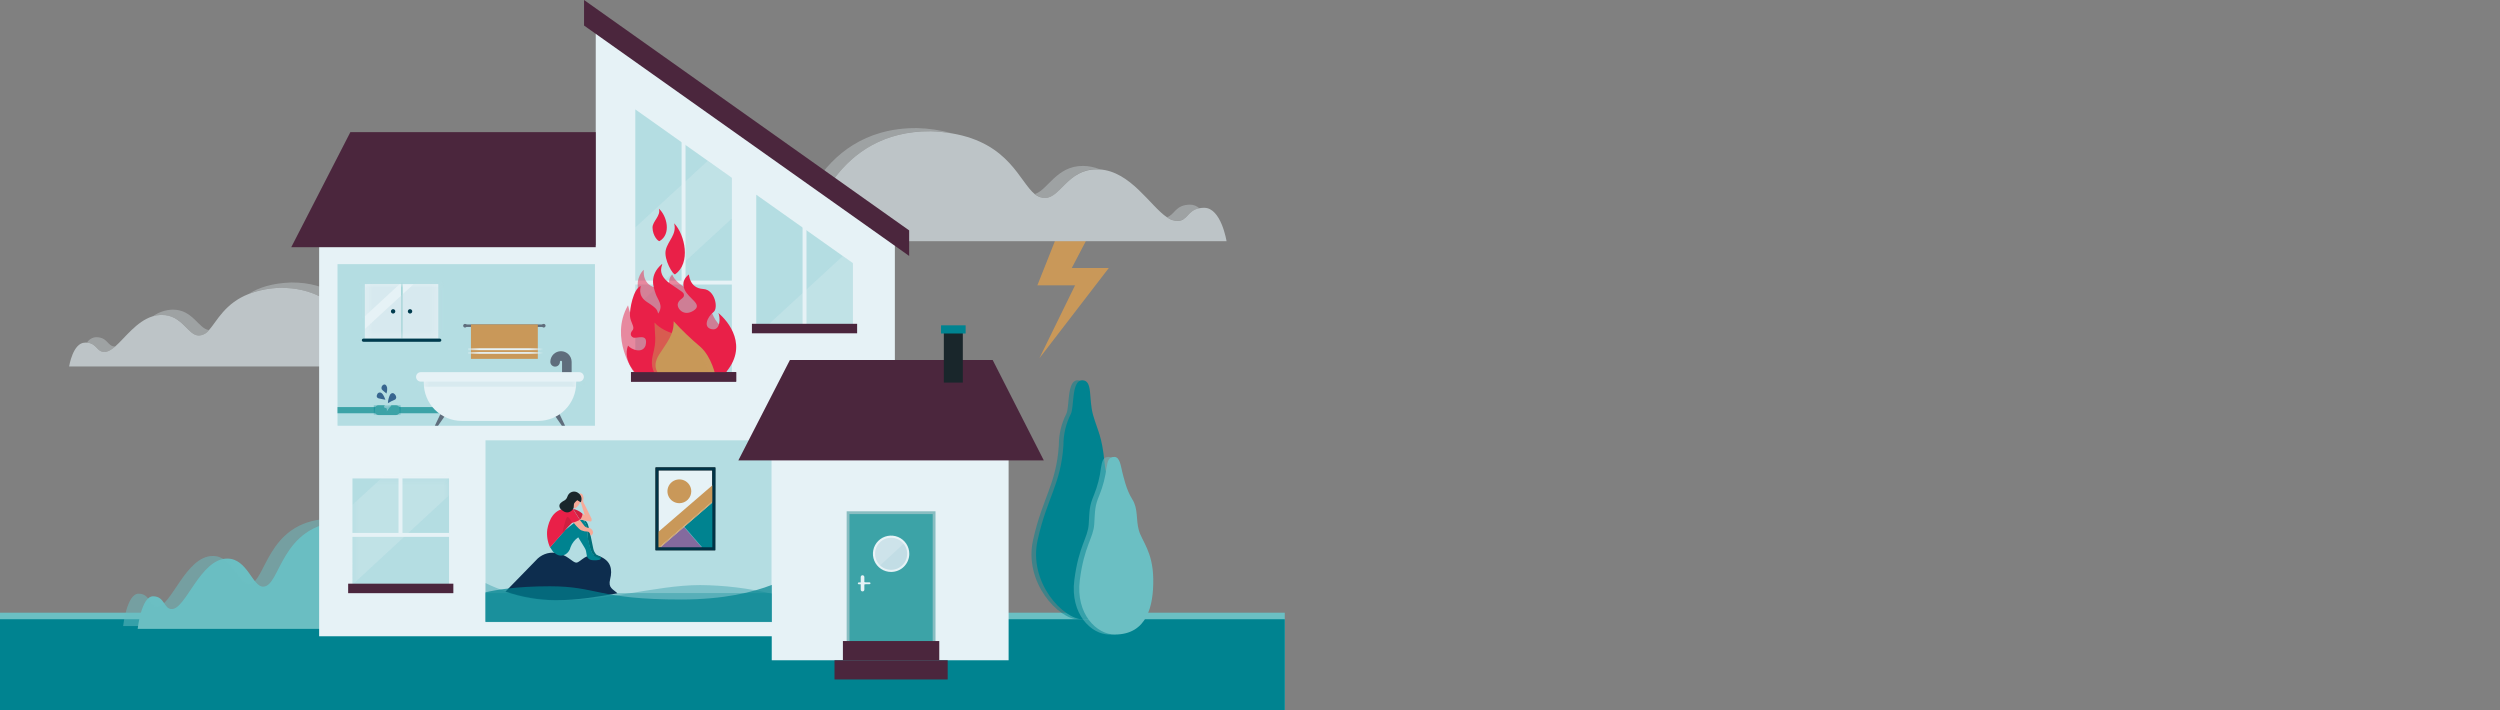
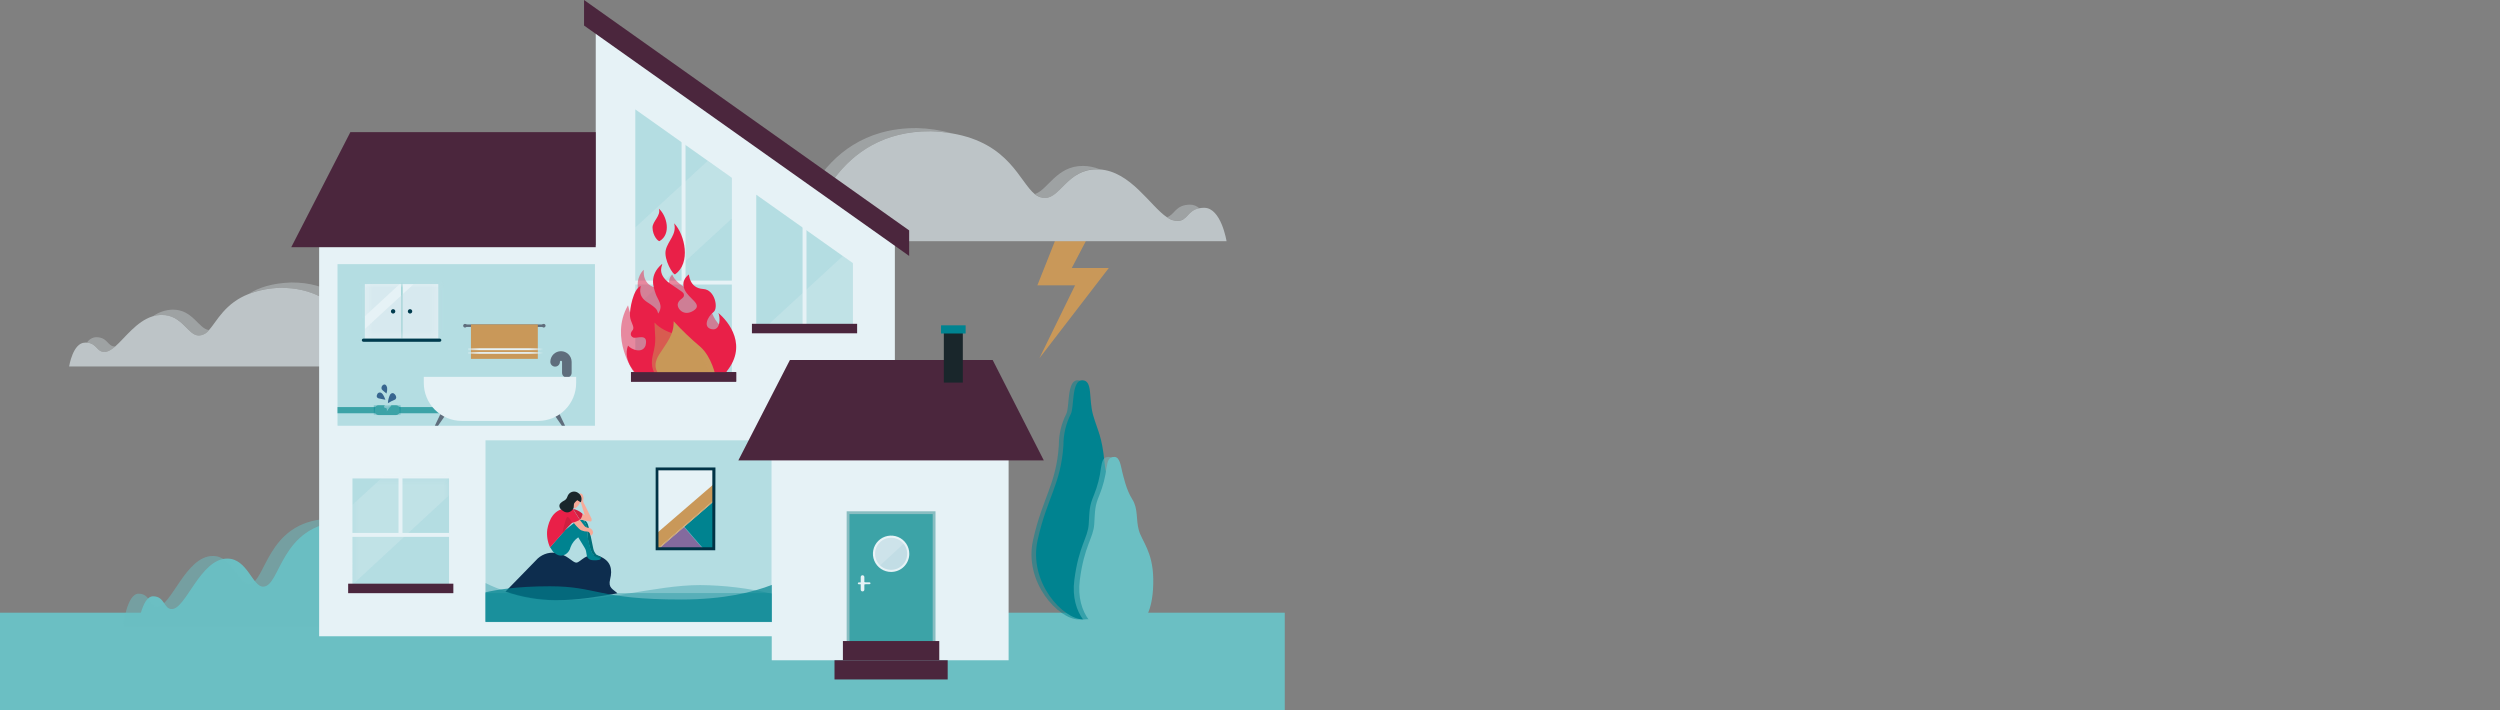
<svg xmlns="http://www.w3.org/2000/svg" width="352" height="100" viewBox="0 0 352 100" fill="none">
  <rect x="0" y="0" width="352" height="100" fill="#808080" stroke="none" />
  <path d="M146.338 50.455L156.118 37.737H150.906L152.885 33.955H148.53L146.061 40.177H151.367L146.338 50.455Z" fill="#C99859" />
  <g opacity="0.6">
    <path opacity="0.5" d="M168.86 29.321C168.516 29.003 168.066 28.823 167.597 28.814C165.477 28.814 165.409 30.252 164.311 30.587C164.725 30.903 165.229 31.082 165.75 31.101C167.205 31.101 167.183 29.638 168.86 29.321Z" fill="#E6F2F6" />
    <path opacity="0.5" d="M131.06 18.472C132.066 18.506 133.067 18.607 134.059 18.774C132.446 18.324 130.783 18.076 129.11 18.034C114.25 17.94 111.619 33.516 111.619 33.516H113.664C114.225 30.985 117.695 18.39 131.06 18.472Z" fill="#E6F2F6" />
    <path opacity="0.5" d="M154.414 23.818C154.544 23.818 154.676 23.818 154.803 23.818C154.058 23.518 153.262 23.363 152.459 23.361C148.759 23.361 147.549 26.726 145.721 27.316C146.112 27.665 146.614 27.864 147.139 27.876C149.299 27.876 150.35 23.818 154.414 23.818Z" fill="#E6F2F6" />
    <path d="M169.548 29.256C169.317 29.256 169.087 29.277 168.86 29.321C167.183 29.637 167.204 31.118 165.765 31.118C165.243 31.1 164.74 30.92 164.325 30.604C161.931 28.997 159.203 24.134 154.818 23.853C154.692 23.853 154.559 23.853 154.429 23.853C150.351 23.817 149.3 27.876 147.141 27.876C146.621 27.874 146.118 27.69 145.722 27.355C143.544 25.622 142.14 20.165 134.059 18.785C133.067 18.618 132.066 18.517 131.061 18.483C117.696 18.39 114.225 30.985 113.664 33.516C113.599 33.8 113.574 33.958 113.574 33.958H172.698C172.698 33.958 171.949 29.256 169.548 29.256Z" fill="#E6F2F6" />
  </g>
  <g opacity="0.6">
    <path opacity="0.5" d="M27.993 47.241C28.276 47.228 28.552 47.153 28.801 47.02C29.05 46.887 29.266 46.699 29.433 46.471C27.965 46.321 27.169 43.596 24.347 43.596C23.321 43.617 22.327 43.951 21.496 44.552C21.924 44.42 22.369 44.352 22.817 44.351C25.7 44.343 26.46 47.241 27.993 47.241Z" fill="#E6F2F6" />
    <path opacity="0.5" d="M14.693 49.545C15.189 49.545 15.693 49.258 16.226 48.79C15.07 48.79 15.236 47.475 13.523 47.475C13.264 47.489 13.014 47.567 12.792 47.7C12.571 47.834 12.385 48.019 12.252 48.24C13.685 48.366 13.595 49.545 14.693 49.545Z" fill="#E6F2F6" />
    <path opacity="0.5" d="M51.8 50.833H53.502C53.502 50.833 51.624 39.707 41.008 39.772C38.312 39.869 36.433 40.491 35.055 41.357C36.472 40.834 37.968 40.554 39.479 40.527C48.406 40.469 51.152 48.331 51.8 50.833Z" fill="#E6F2F6" />
    <path d="M51.801 50.834C51.153 48.317 48.407 40.47 39.48 40.528C37.968 40.561 36.472 40.847 35.056 41.376C31.654 42.695 30.556 45.222 29.415 46.491C29.248 46.713 29.034 46.896 28.788 47.026C28.543 47.156 28.271 47.23 27.993 47.242C26.445 47.242 25.686 44.345 22.785 44.345C22.337 44.347 21.892 44.415 21.463 44.547C19.203 45.265 17.605 47.573 16.212 48.792C15.679 49.259 15.175 49.561 14.678 49.547C13.598 49.547 13.67 48.368 12.234 48.242C12.151 48.242 12.065 48.242 11.975 48.242C10.258 48.242 9.732 51.599 9.732 51.599H51.956C51.956 51.599 51.923 51.304 51.801 50.834Z" fill="#E6F2F6" />
  </g>
  <path d="M180.894 86.268H0V99.999H180.894V86.268Z" fill="#6BBFC3" />
-   <path d="M180.894 87.189H0V100.001H180.894V87.189Z" fill="#008390" />
  <path d="M19.385 88.54H60.226C60.226 88.54 58.426 73.334 48.142 73.424C39.406 73.873 39.535 82.601 37.048 82.601C35.551 82.601 34.816 78.647 32.009 78.647C28.182 78.647 26.145 85.837 24.165 85.754C23.053 85.754 23.211 83.957 21.552 83.957C19.892 83.957 19.385 88.54 19.385 88.54Z" fill="#6BBFC3" />
  <path opacity="0.5" d="M17.34 88.151H58.181C58.181 88.151 56.363 72.945 46.097 73.053C37.361 73.506 37.487 82.234 35.003 82.234C33.502 82.234 32.771 78.28 29.964 78.28C26.137 78.28 24.1 85.469 22.124 85.387C21.004 85.387 21.166 83.59 19.507 83.59C17.847 83.59 17.34 88.151 17.34 88.151Z" fill="#6BBFC3" />
  <path d="M83.881 2.426V18.264V34.469V34.53H44.934V89.582H125.997V88.015V34.53V32.377L83.881 2.426Z" fill="#E6F2F6" />
  <path d="M128.009 36.036L82.232 3.595V0L128.009 32.442V36.036Z" fill="#4B263D" />
  <path opacity="0.4" d="M106.48 27.412V46.442H120.08V37.049L106.48 27.412Z" fill="#6BBFC3" />
  <path opacity="0.25" d="M119.601 46.443L120.08 46.001V37.05L118.672 36.051L107.373 46.443H119.601Z" fill="#E6F2F6" />
  <path d="M113.556 31.09H113.002V45.9H113.556V31.09Z" fill="#E6F2F6" />
  <path d="M120.683 45.592H105.871V46.929H120.683V45.592Z" fill="#4B263D" />
  <path opacity="0.4" d="M89.449 15.402V53.082H103.045V25.04L89.449 15.402Z" fill="#6BBFC3" />
  <path opacity="0.25" d="M89.449 32.028V43.276L103.045 30.766V25.04L99.658 22.639L89.449 32.028Z" fill="#E6F2F6" />
  <path d="M96.523 19.049H95.969V39.88H96.523V19.049Z" fill="#E6F2F6" />
  <path d="M103.476 39.51H88.894V40.063H103.476V39.51Z" fill="#E6F2F6" />
  <path d="M103.654 52.397H88.842V53.734H103.654V52.397Z" fill="#4B263D" />
  <path d="M152.5 87.214C149.731 87.214 144.768 82.034 146.1 76.031C147.432 70.028 149.361 68.231 149.731 62.699C149.726 61.163 150.084 59.648 150.776 58.277C151.269 57.292 150.841 53.543 152.377 53.543C153.914 53.543 153.238 56.124 153.914 58.46C154.591 60.797 155.145 61.336 155.516 65.096C155.887 68.856 156.992 67.062 157.175 71.24C157.359 75.417 161.852 87.214 152.5 87.214Z" fill="#008390" />
  <g opacity="0.5">
    <path d="M151.856 87.214C149.085 87.214 144.121 82.034 145.456 76.031C146.791 70.028 148.718 68.231 149.085 62.699C149.078 61.163 149.438 59.647 150.132 58.277C150.625 57.292 150.193 53.543 151.73 53.543C153.268 53.543 152.594 56.124 153.271 58.46C153.948 60.797 154.498 61.336 154.869 65.096C155.24 68.856 156.349 67.062 156.532 71.24C156.716 75.417 161.208 87.214 151.856 87.214Z" fill="#008390" />
  </g>
  <g style="mix-blend-mode:multiply" opacity="0.5">
    <path d="M156.187 89.342C153.667 89.342 150.651 86.466 151.266 81.661C151.882 76.855 153.17 75.762 153.293 73.795C153.416 71.829 153.358 71.279 154.034 69.68C154.528 68.458 154.858 67.177 155.017 65.869C155.201 64.827 155.327 64.334 156.126 64.334C156.925 64.334 157.047 65.747 157.234 66.423C157.421 67.099 157.785 68.939 158.649 70.294C159.513 71.65 159.139 73.12 159.571 74.658C160.003 76.197 161.54 77.667 161.601 81.488C161.662 85.309 160.741 89.342 156.187 89.342Z" fill="#6BBFC3" />
  </g>
  <path d="M156.964 89.342C154.444 89.342 151.424 86.466 152.04 81.661C152.655 76.855 153.948 75.762 154.07 73.795C154.192 71.829 154.131 71.279 154.808 69.68C155.301 68.457 155.632 67.176 155.794 65.869C155.978 64.827 156.1 64.334 156.903 64.334C157.706 64.334 157.825 65.747 158.008 66.423C158.191 67.099 158.562 68.939 159.422 70.294C160.283 71.65 159.916 73.12 160.348 74.658C160.779 76.197 162.316 77.667 162.378 81.488C162.439 85.309 161.514 89.342 156.964 89.342Z" fill="#6BBFC3" />
  <path opacity="0.4" d="M83.769 37.19H47.522V59.944H83.769V37.19Z" fill="#6BBFC3" />
  <path opacity="0.4" d="M108.66 61.998H68.359V87.499H108.66V61.998Z" fill="#6BBFC3" />
  <path opacity="0.3" d="M108.66 83.5H68.359V87.493H108.66V83.5Z" fill="#008390" />
  <path d="M49.332 18.605L41.006 34.81H83.877V18.605H49.332Z" fill="#4B263D" />
  <path opacity="0.4" d="M63.226 67.367H49.627V83.033H63.226V67.367Z" fill="#6BBFC3" />
  <mask id="mask0_1357_5552" style="mask-type:luminance" maskUnits="userSpaceOnUse" x="49" y="67" width="15" height="17">
    <path d="M63.226 67.367H49.627V83.033H63.226V67.367Z" fill="white" />
  </mask>
  <g mask="url(#mask0_1357_5552)">
    <path opacity="0.25" d="M49.387 71.296L49.628 82.32L63.321 69.653V62.007L59.52 61.978L49.387 71.296Z" fill="#E6F2F6" />
  </g>
  <path d="M63.832 82.182H49.02V83.519H63.832V82.182Z" fill="#4B263D" />
  <path d="M142.012 64.639H108.662V92.965H142.012V64.639Z" fill="#E6F2F6" />
  <path d="M139.771 50.691H111.219L103.959 64.822H146.967L139.771 50.691Z" fill="#4B263D" />
  <path d="M131.521 72.184H119.408V90.577H131.521V72.184Z" fill="#3CA3A7" />
  <path d="M131.324 72.382V90.384H119.604V72.382H131.324ZM131.72 71.99H119.211V90.776H131.72V71.99Z" fill="#88BDC1" />
  <path d="M133.434 92.965H117.498V95.668H133.434V92.965Z" fill="#4B263D" />
  <path d="M132.248 90.258H118.682V92.961H132.248V90.258Z" fill="#4B263D" />
  <path d="M121.702 83.018C121.702 83.052 121.695 83.085 121.682 83.117C121.669 83.148 121.65 83.176 121.626 83.2C121.602 83.223 121.573 83.242 121.542 83.254C121.51 83.267 121.477 83.273 121.443 83.273C121.375 83.273 121.31 83.246 121.262 83.199C121.214 83.151 121.188 83.086 121.188 83.018V81.253C121.187 81.219 121.193 81.186 121.205 81.154C121.218 81.123 121.237 81.094 121.261 81.07C121.285 81.046 121.313 81.027 121.344 81.014C121.375 81.001 121.409 80.994 121.443 80.994C121.511 80.994 121.577 81.022 121.626 81.07C121.675 81.119 121.702 81.184 121.702 81.253V83.018Z" fill="#E6F2F6" />
  <path d="M121.832 82.265H120.907C120.873 82.265 120.84 82.251 120.815 82.227C120.791 82.203 120.777 82.169 120.777 82.135C120.778 82.101 120.792 82.069 120.816 82.045C120.84 82.021 120.873 82.007 120.907 82.006H121.821" fill="#E6F2F6" />
  <path d="M121.512 81.994H122.437C122.471 81.994 122.504 82.007 122.528 82.032C122.553 82.056 122.566 82.089 122.566 82.123C122.566 82.158 122.553 82.191 122.528 82.215C122.504 82.239 122.471 82.253 122.437 82.253H121.522" fill="#E6F2F6" />
  <path d="M135.565 46.68H132.891V53.869H135.565V46.68Z" fill="#19262B" />
  <path d="M135.961 45.807H132.498V46.957H135.961V45.807Z" fill="#008390" />
  <path d="M127.883 77.973C127.883 77.496 127.742 77.029 127.476 76.632C127.211 76.236 126.833 75.927 126.392 75.744C125.951 75.561 125.465 75.514 124.997 75.607C124.529 75.7 124.098 75.93 123.76 76.267C123.422 76.605 123.192 77.034 123.099 77.502C123.006 77.97 123.054 78.455 123.237 78.896C123.419 79.336 123.729 79.713 124.126 79.978C124.524 80.243 124.99 80.384 125.468 80.384C126.109 80.384 126.723 80.13 127.176 79.678C127.629 79.226 127.883 78.612 127.883 77.973Z" fill="#C2DDE5" />
  <path d="M125.467 80.531C124.961 80.531 124.465 80.381 124.044 80.1C123.622 79.818 123.294 79.419 123.099 78.951C122.905 78.483 122.855 77.969 122.954 77.472C123.052 76.976 123.296 76.52 123.655 76.162C124.014 75.803 124.47 75.56 124.967 75.461C125.464 75.363 125.98 75.413 126.448 75.607C126.916 75.801 127.317 76.129 127.598 76.549C127.88 76.971 128.03 77.466 128.03 77.972C128.03 78.65 127.759 79.3 127.278 79.78C126.798 80.26 126.147 80.53 125.467 80.531ZM125.467 75.71C125.019 75.71 124.582 75.843 124.21 76.091C123.837 76.34 123.547 76.693 123.376 77.106C123.204 77.519 123.16 77.974 123.247 78.412C123.334 78.851 123.55 79.254 123.867 79.57C124.183 79.886 124.587 80.102 125.025 80.189C125.465 80.276 125.92 80.231 126.334 80.061C126.747 79.889 127.101 79.6 127.35 79.228C127.599 78.856 127.731 78.419 127.731 77.972C127.731 77.674 127.673 77.381 127.559 77.106C127.445 76.832 127.278 76.583 127.068 76.373C126.858 76.163 126.609 75.996 126.334 75.882C126.059 75.769 125.765 75.71 125.467 75.71Z" fill="#E6F2F6" />
  <g opacity="0.3">
    <path opacity="0.6" d="M125.467 75.564C124.986 75.564 124.516 75.709 124.117 75.978C123.718 76.247 123.409 76.63 123.23 77.076C123.051 77.522 123.009 78.011 123.111 78.481C123.213 78.951 123.453 79.38 123.801 79.713L127.343 76.456C127.116 76.177 126.831 75.953 126.506 75.799C126.182 75.644 125.826 75.564 125.467 75.564Z" fill="white" />
  </g>
  <path opacity="0.5" d="M89.317 52.518C89.317 52.518 85.749 47.65 88.424 42.988C88.939 44.908 89.626 48.06 92.2 46.349C94.774 44.638 90.4 43.261 89.9 41.105C89.4 38.948 90.656 37.984 90.656 37.984C90.656 37.984 90.278 40.245 92.683 40.587C95.087 40.928 94.432 41.241 94.432 41.241C94.432 41.241 93.781 39.526 94.605 38.703C94.774 38.462 94.432 39.49 97.347 41C100.263 42.51 99.993 43.398 99.993 43.398C99.993 43.398 100.713 45.695 101.71 45.914C102.707 46.133 103.013 52.528 101.948 52.701C100.883 52.873 89.317 52.518 89.317 52.518Z" fill="#E92048" />
  <path d="M89.679 52.74C89.679 52.74 87.599 50.803 88.431 48.657C88.881 49.242 90.475 49.832 90.892 48.657C91.343 46.784 89.604 47.761 89.136 47.513C88.668 47.265 88.776 46.831 89.057 46.507C89.457 46.047 88.751 45.4 88.697 44.465C88.643 43.531 89.161 40.691 90.201 40.274C90.317 40.274 89.611 41.582 91.138 42.553C92.664 43.523 92.502 43.703 92.674 44.152C93.474 42.977 92.606 42.251 92.314 41.349C92.023 40.446 91.343 38.786 93.182 37.193C93.542 37.057 92.152 38.401 94.395 39.965C96.166 41.198 96.278 41.147 96.303 41.557C96.328 42.042 95.583 42.111 95.436 42.769C95.288 43.426 96.263 44.63 97.653 43.739C99.042 42.848 96.961 42.093 96.386 40.759C95.81 39.425 96.904 38.753 96.976 38.649C97.048 38.545 96.976 40.569 99.02 40.691C100.684 40.791 101.159 43.387 100.478 43.926C99.553 44.645 98.974 46.104 100.201 46.349C101.529 46.618 101.414 44.551 101.137 44.066C102.487 45.173 105.575 48.775 101.969 52.693C96.889 53.085 89.679 52.74 89.679 52.74Z" fill="#E92048" />
  <path d="M95.058 38.618C94.795 38.797 93.424 36.526 93.741 35.196C94.057 33.865 95.335 33.014 94.917 31.436C96.458 33.046 97.3 37.061 95.058 38.618Z" fill="#E92048" />
  <path d="M92.817 52.697C92.817 52.697 91.647 51.733 92.817 49.907C93.986 48.081 94.887 47.118 94.85 45.234C96.024 46.512 97.28 47.713 98.608 48.829C100.228 50.267 100.747 52.923 100.747 52.923L92.817 52.697Z" fill="#C99859" />
  <path opacity="0.5" d="M92.312 52.705C92.312 52.705 91.426 51.875 91.952 49.851C92.477 47.827 92.182 47.231 92.15 45.408C93.745 47.13 95.936 46.965 97.499 48.359C99.061 49.754 99.958 52.903 99.958 52.903L92.312 52.705Z" fill="#C99859" />
  <path d="M103.654 52.397H88.842V53.734H103.654V52.397Z" fill="#4B263D" />
  <path d="M92.879 33.937C92.689 34.048 91.893 33.218 91.875 32.046C91.857 31.173 93.085 30.382 92.775 29.379C93.912 30.403 94.532 32.959 92.879 33.937Z" fill="#E92048" />
  <path d="M86.927 83.539C86.325 82.925 85.591 82.82 85.908 81.552C86.246 80.2 86.063 78.938 84.339 78.295C82.614 77.651 81.754 79.182 81.171 79.215C80.588 79.247 79.911 78.047 78.187 77.831C77.677 77.776 77.161 77.844 76.683 78.033C76.207 78.22 75.782 78.522 75.448 78.909L71.164 83.302C73.448 84.099 75.85 84.507 78.27 84.51C81.243 84.51 84.148 84.028 86.927 83.539Z" fill="#0D2D4E" />
  <path opacity="0.3" d="M98.585 82.379C95.414 82.379 92.084 82.98 88.622 83.54C85.587 84.029 82.42 84.511 79.173 84.511C76.543 84.515 73.929 84.114 71.423 83.321C70.371 82.992 69.347 82.581 68.359 82.092V87.599H108.675V83.601C105.369 82.816 101.984 82.406 98.585 82.379Z" fill="#008390" />
  <path d="M84.583 78.691C84.6 78.682 84.615 78.668 84.626 78.652C84.638 78.636 84.645 78.617 84.648 78.597C84.643 78.544 84.625 78.492 84.596 78.447C84.567 78.401 84.526 78.365 84.478 78.339C84.361 78.281 84.241 78.229 84.119 78.184C84.067 78.164 84.019 78.135 83.978 78.098C83.754 77.864 83.6 77.571 83.535 77.253C83.435 76.858 83.316 76.089 83.039 74.845C82.837 73.939 82.722 73.533 82.416 73.335C82.319 73.293 82.219 73.26 82.117 73.234C82.693 73.763 82.693 75.032 82.718 75.582C82.826 76.381 83.035 77.165 83.341 77.911C83.638 78.232 83.956 78.533 84.295 78.81C84.371 78.777 84.45 78.756 84.521 78.716L84.583 78.691Z" fill="#016F79" />
  <path d="M83.396 77.885C83.348 77.813 83.309 77.736 83.277 77.655C83.188 77.41 83.111 77.16 83.047 76.907C82.964 76.627 82.903 76.339 82.838 76.055C82.726 75.534 82.73 75.013 82.654 74.488C82.626 74.023 82.442 73.581 82.132 73.233C82.235 73.258 82.335 73.292 82.431 73.334C82.297 73.258 82.149 73.208 81.996 73.186C81.326 73.072 80.495 73.905 79.548 74.661L77.449 77.058C77.575 77.256 77.716 77.457 77.849 77.648C77.95 77.769 78.073 77.87 78.209 77.95C78.436 78.127 78.713 78.227 79.001 78.233C79.217 78.225 79.427 78.166 79.616 78.061C79.799 77.946 79.956 77.796 80.08 77.619C80.204 77.443 80.291 77.243 80.336 77.033C80.549 76.475 80.925 75.994 81.416 75.653L82.295 77.09C82.546 77.508 82.503 77.576 82.618 78.198C82.734 78.819 83.274 78.917 83.907 78.888C84.335 78.862 84.53 78.758 84.522 78.733C84.501 78.568 83.972 78.475 83.77 78.316C83.623 78.194 83.496 78.048 83.396 77.885Z" fill="#008390" />
  <path d="M80.725 73.533C80.725 73.533 81.445 74.525 81.88 74.683C82.015 74.733 82.151 74.775 82.291 74.809C82.395 74.828 82.501 74.838 82.607 74.838C82.693 74.839 82.777 74.856 82.856 74.888C82.941 74.94 83.008 75.016 83.047 75.108C83.093 75.187 83.104 75.277 83.147 75.352C83.19 75.428 83.23 75.424 83.295 75.352C83.366 75.299 83.421 75.227 83.456 75.145C83.491 75.063 83.504 74.973 83.493 74.885C83.464 74.735 83.388 74.598 83.276 74.494C83.164 74.39 83.022 74.324 82.87 74.306C82.761 74.31 82.653 74.29 82.553 74.247C82.454 74.203 82.365 74.137 82.294 74.054C82.086 73.803 81.531 73.041 81.531 73.041L80.725 73.533Z" fill="#F6AA98" />
  <path d="M81.919 72.289L82.326 72.53L81.771 70.711C81.847 70.529 81.872 70.33 81.843 70.136C81.841 70.02 81.812 69.905 81.76 69.801C81.707 69.697 81.633 69.607 81.54 69.535C81.451 69.513 81.843 69.373 82.027 69.65C82.091 69.761 82.132 69.883 82.148 70.01C82.164 70.136 82.155 70.264 82.12 70.387C82.1 70.618 82.165 70.849 82.304 71.034C82.441 71.264 83.272 72.993 83.272 72.993C83.272 72.993 83.409 73.432 83.11 73.432C82.6 73.355 82.095 73.248 81.599 73.108L81.919 72.289Z" fill="#F6AA98" />
  <path opacity="0.7" d="M95.904 84.41C84.165 84.41 84.118 82.548 77.416 82.548C72.636 82.548 69.67 83.087 68.359 83.396V87.58H108.675V82.353C106.105 83.357 101.98 84.41 95.904 84.41Z" fill="#008390" />
  <path d="M79.918 71.57C77.91 71.613 77.287 73.296 77.057 74.543C76.95 75.408 77.086 76.285 77.449 77.077L79.548 74.68C79.663 73.874 80.562 73.619 80.562 73.619C80.94 73.523 81.303 73.378 81.642 73.188L80.678 71.668C80.43 71.605 80.174 71.572 79.918 71.57Z" fill="#E92048" />
  <path d="M81.989 72.31C81.619 71.983 81.172 71.755 80.689 71.648L81.654 73.169L81.69 73.141C81.924 72.91 82.064 72.404 81.989 72.31Z" fill="#CF1F40" />
  <path d="M79.174 75.085C79.174 75.085 79.617 72.885 79.873 72.795C80.128 72.705 80.535 73.612 80.535 73.612C80.535 73.612 79.545 74.639 79.174 75.085Z" fill="#CF1F40" />
  <path d="M80.51 71.243C80.51 71.243 80.711 71.642 80.988 71.552C81.265 71.462 81.726 70.869 81.679 70.593C81.633 70.315 81.14 70.215 81.14 70.215C81.14 70.215 80.657 70.283 80.542 70.538C80.476 70.767 80.465 71.009 80.51 71.243Z" fill="#F6AA98" />
  <path d="M79.342 71.987C79.542 72.124 79.788 72.176 80.026 72.135C80.308 72.065 80.55 71.889 80.703 71.642C80.861 71.391 80.724 71.02 80.886 70.816C81.003 70.672 81.135 70.541 81.279 70.424L81.768 70.726C81.882 70.507 81.912 70.255 81.851 70.016C81.791 69.778 81.644 69.569 81.441 69.431C81.34 69.348 81.223 69.287 81.098 69.25C80.973 69.213 80.841 69.202 80.711 69.218C80.582 69.234 80.457 69.276 80.344 69.342C80.231 69.407 80.133 69.496 80.055 69.601C79.978 69.711 79.918 69.832 79.875 69.96C79.836 70.081 79.771 70.193 79.686 70.288C79.602 70.383 79.498 70.46 79.382 70.513C79.101 70.668 78.705 70.916 78.766 71.301C78.779 71.394 78.812 71.485 78.862 71.566C78.911 71.647 78.977 71.717 79.054 71.772C79.148 71.854 79.241 71.93 79.342 71.987Z" fill="#19262B" />
  <path d="M56.668 66.297H56.113V75.406H56.668V66.297Z" fill="#E6F2F6" />
  <path d="M63.321 75.035H48.746V75.589H63.321V75.035Z" fill="#E6F2F6" />
  <path d="M92.525 66.019L92.514 77.264L100.516 77.272L100.527 66.028L92.525 66.019Z" fill="#E6F2F6" />
-   <path d="M100.705 77.48H92.293V65.822H100.709L100.705 77.48ZM92.707 77.059H100.295V66.225H92.707V77.059Z" fill="black" />
-   <path d="M97.33 69.183C97.331 68.85 97.234 68.525 97.049 68.248C96.865 67.971 96.603 67.756 96.296 67.628C95.989 67.501 95.65 67.467 95.324 67.532C94.998 67.598 94.698 67.758 94.463 67.993C94.229 68.229 94.069 68.528 94.005 68.855C93.942 69.181 93.977 69.518 94.106 69.824C94.235 70.13 94.452 70.392 94.73 70.575C95.008 70.757 95.334 70.853 95.666 70.85C96.108 70.846 96.529 70.669 96.841 70.357C97.152 70.045 97.328 69.623 97.33 69.183Z" fill="#C99859" />
  <path d="M96.314 74.191L92.848 77.182L92.92 77.265L98.978 77.272L96.314 74.191Z" fill="#846A9E" />
  <path d="M96.34 74.169L99.022 77.272L100.523 77.276L100.519 76.502L100.523 70.561L96.34 74.169Z" fill="#008390" />
  <path d="M96.314 74.19L98.978 77.27H99.021L96.34 74.168L96.314 74.19Z" fill="#008390" />
  <path d="M92.773 77.095L96.239 74.104L100.523 70.409L100.526 68.137L92.517 75.042L92.514 77.263H92.751L92.848 77.181L92.773 77.095Z" fill="#C99859" />
  <path d="M92.773 77.095L92.849 77.181L96.315 74.19L96.24 74.103L92.773 77.095Z" fill="#C99859" />
  <path d="M96.339 74.168L100.522 70.559V70.408L96.238 74.103L96.263 74.082L96.339 74.168Z" fill="#C99859" />
  <path d="M96.263 74.082L96.238 74.103L96.314 74.19L96.339 74.168L96.263 74.082Z" fill="#C99859" />
  <path d="M100.707 77.476H92.316V65.818H100.735L100.707 77.476ZM92.712 77.059H100.297V66.225H92.701L92.712 77.059Z" fill="#003346" />
  <path d="M61.707 40.002H51.373V47.677H61.707V40.002Z" fill="#E6F2F6" />
  <mask id="mask1_1357_5552" style="mask-type:luminance" maskUnits="userSpaceOnUse" x="51" y="40" width="11" height="8">
    <path d="M61.707 40.002H51.373V47.677H61.707V40.002Z" fill="white" />
  </mask>
  <g mask="url(#mask1_1357_5552)">
    <path d="M56.708 39.768H56.463V47.672H56.708V39.768Z" fill="#A6D7D9" />
    <path opacity="0.4" d="M45.66 38.56L45.905 49.588L59.598 36.917V29.275L55.797 29.242L45.66 38.56Z" fill="#C2DDE5" />
    <path opacity="0.4" d="M49.281 48.237L49.526 59.266L63.219 46.595V38.949L59.418 38.92L49.281 48.237Z" fill="#C2DDE5" />
  </g>
  <path d="M76.552 45.685H65.477V46.034H76.552V45.685Z" fill="#5F6D7C" />
  <path d="M75.725 45.685H66.309V50.528H75.725V45.685Z" fill="#C99859" />
  <mask id="mask2_1357_5552" style="mask-type:luminance" maskUnits="userSpaceOnUse" x="66" y="45" width="10" height="6">
    <path d="M75.725 45.688H66.309V50.529H75.725V45.688Z" fill="white" />
  </mask>
  <g mask="url(#mask2_1357_5552)">
    <path d="M76.463 49.033H65.891V49.303H76.463V49.033Z" fill="#E6F2F6" />
    <path d="M76.463 49.559H65.891V49.828H76.463V49.559Z" fill="#E6F2F6" />
  </g>
  <path d="M65.735 45.86C65.735 45.809 65.72 45.759 65.692 45.717C65.663 45.674 65.622 45.641 65.575 45.621C65.528 45.602 65.475 45.597 65.425 45.606C65.375 45.617 65.329 45.641 65.293 45.677C65.257 45.714 65.232 45.76 65.222 45.81C65.212 45.86 65.217 45.912 65.236 45.959C65.256 46.007 65.289 46.047 65.332 46.076C65.374 46.104 65.425 46.119 65.476 46.119C65.545 46.119 65.611 46.092 65.659 46.043C65.708 45.995 65.735 45.929 65.735 45.86Z" fill="#5F6D7C" />
  <path d="M76.815 45.86C76.814 45.791 76.786 45.726 76.737 45.677C76.688 45.629 76.621 45.602 76.552 45.602C76.483 45.602 76.418 45.629 76.369 45.677C76.32 45.726 76.293 45.792 76.293 45.86C76.293 45.929 76.32 45.995 76.369 46.043C76.418 46.092 76.483 46.119 76.552 46.119C76.621 46.119 76.688 46.092 76.737 46.044C76.786 45.995 76.814 45.929 76.815 45.86Z" fill="#5F6D7C" />
  <path d="M62.14 47.899C62.14 47.958 62.117 48.014 62.075 48.056C62.033 48.098 61.976 48.121 61.917 48.121H51.169C51.109 48.121 51.053 48.098 51.011 48.056C50.969 48.014 50.945 47.958 50.945 47.899C50.945 47.84 50.969 47.783 51.011 47.741C51.053 47.699 51.109 47.676 51.169 47.676H61.917C61.976 47.676 62.033 47.699 62.075 47.741C62.117 47.783 62.14 47.84 62.14 47.899Z" fill="#003B4E" />
  <path d="M55.66 43.84C55.66 43.779 55.642 43.719 55.608 43.669C55.574 43.618 55.526 43.578 55.469 43.555C55.412 43.531 55.35 43.525 55.29 43.537C55.23 43.549 55.175 43.579 55.132 43.622C55.089 43.665 55.059 43.72 55.047 43.78C55.035 43.84 55.041 43.902 55.065 43.959C55.088 44.015 55.128 44.063 55.178 44.097C55.23 44.131 55.29 44.15 55.35 44.15C55.433 44.15 55.511 44.117 55.569 44.059C55.627 44.001 55.66 43.922 55.66 43.84Z" fill="#003B4E" />
  <path d="M58.043 43.84C58.043 43.779 58.025 43.719 57.991 43.669C57.957 43.618 57.908 43.578 57.852 43.555C57.795 43.531 57.733 43.525 57.673 43.537C57.613 43.549 57.557 43.579 57.514 43.622C57.471 43.665 57.442 43.72 57.43 43.78C57.418 43.84 57.424 43.902 57.447 43.959C57.471 44.015 57.511 44.063 57.561 44.097C57.612 44.131 57.672 44.15 57.733 44.15C57.816 44.15 57.894 44.117 57.952 44.059C58.01 44.001 58.043 43.922 58.043 43.84Z" fill="#003B4E" />
  <path d="M78.162 50.946C78.162 50.728 78.249 50.519 78.403 50.364C78.558 50.21 78.767 50.123 78.986 50.123C79.205 50.124 79.414 50.211 79.568 50.365C79.722 50.519 79.81 50.728 79.811 50.946V52.488" stroke="#5F6D7C" stroke-width="1.35" stroke-linecap="round" stroke-linejoin="round" />
  <path d="M80.257 52.359C80.257 52.27 80.231 52.183 80.181 52.109C80.132 52.035 80.061 51.978 79.979 51.944C79.896 51.91 79.806 51.901 79.718 51.919C79.631 51.937 79.551 51.98 79.488 52.043C79.425 52.106 79.383 52.187 79.366 52.274C79.349 52.361 79.358 52.452 79.393 52.534C79.427 52.616 79.486 52.686 79.56 52.735C79.635 52.784 79.722 52.809 79.811 52.809C79.87 52.809 79.928 52.797 79.983 52.775C80.037 52.752 80.086 52.719 80.128 52.677C80.169 52.635 80.203 52.586 80.224 52.531C80.247 52.477 80.258 52.418 80.257 52.359Z" fill="#5F6D7C" />
  <path d="M54.909 55.588C55.15 55.254 55.416 55.304 55.611 55.537C55.805 55.771 55.87 56.055 55.636 56.256C55.282 56.398 54.942 56.57 54.617 56.77C54.632 56.36 54.732 55.958 54.909 55.588Z" fill="#37658F" />
  <path d="M53.741 54.801C53.698 54.687 53.698 54.562 53.741 54.447C53.783 54.333 53.865 54.238 53.972 54.179C54.188 54.061 54.404 54.179 54.498 54.539C54.538 54.836 54.506 55.138 54.404 55.419C54.411 55.365 53.828 54.97 53.741 54.801Z" fill="#37658F" />
  <path d="M53.278 56.084C53 55.969 52.993 55.757 53.112 55.523C53.133 55.464 53.167 55.411 53.213 55.367C53.258 55.325 53.314 55.293 53.375 55.276C53.435 55.259 53.499 55.257 53.561 55.27C53.622 55.283 53.679 55.311 53.728 55.351C54.016 55.538 54.264 56.279 54.264 56.279C54.264 56.279 53.552 56.163 53.278 56.084Z" fill="#37658F" />
  <path d="M54.937 57.312L54.433 58.006V57.553L54.011 57.363L54.041 57.312H47.522V58.19H62.492V57.312H54.937Z" fill="#3CA3A7" />
  <mask id="mask3_1357_5552" style="mask-type:luminance" maskUnits="userSpaceOnUse" x="47" y="57" width="16" height="2">
    <path d="M54.937 57.312L54.437 58.01V57.553L54.011 57.366L54.041 57.312H47.522V58.19H62.492V57.312H54.937Z" fill="white" />
  </mask>
  <g mask="url(#mask3_1357_5552)">
    <path opacity="0.7" d="M56.405 57.06H52.629V58.44H56.405V57.06Z" fill="#008390" />
  </g>
  <path d="M79.562 59.937L77.971 56.611L77.031 56.953L79.112 59.944L79.562 59.937Z" fill="#5F6D7C" />
  <path d="M61.227 59.937L62.818 56.611L63.757 56.953L61.676 59.944L61.227 59.937Z" fill="#5F6D7C" />
  <path d="M59.67 53.065V53.924C59.67 54.625 59.808 55.32 60.077 55.968C60.346 56.616 60.739 57.205 61.236 57.7C61.733 58.197 62.323 58.59 62.972 58.859C63.621 59.127 64.317 59.265 65.019 59.265H75.774C76.477 59.265 77.172 59.127 77.821 58.859C78.47 58.59 79.06 58.197 79.557 57.7C80.053 57.205 80.447 56.616 80.716 55.968C80.985 55.32 81.123 54.625 81.123 53.924V53.065H59.67Z" fill="#E6F2F6" />
  <mask id="mask4_1357_5552" style="mask-type:luminance" maskUnits="userSpaceOnUse" x="59" y="53" width="23" height="7">
    <path d="M59.67 53.065V53.924C59.67 54.625 59.808 55.32 60.077 55.968C60.346 56.616 60.739 57.205 61.236 57.7C61.733 58.197 62.323 58.59 62.972 58.859C63.621 59.127 64.317 59.265 65.019 59.265H75.774C76.477 59.265 77.172 59.127 77.821 58.859C78.47 58.59 79.06 58.197 79.557 57.7C80.053 57.205 80.447 56.616 80.716 55.968C80.985 55.32 81.123 54.625 81.123 53.924V53.065H59.67Z" fill="white" />
  </mask>
  <g mask="url(#mask4_1357_5552)">
-     <path opacity="0.4" d="M84.522 51.584H58.18V54.449H84.522V51.584Z" fill="#C2DDE5" />
-   </g>
-   <path d="M82.208 53.063C82.208 53.241 82.137 53.411 82.012 53.536C81.886 53.662 81.716 53.732 81.539 53.732H59.25C59.162 53.732 59.075 53.715 58.994 53.681C58.912 53.648 58.839 53.598 58.777 53.536C58.714 53.474 58.665 53.401 58.632 53.319C58.597 53.238 58.58 53.151 58.58 53.063C58.58 52.976 58.598 52.889 58.632 52.808C58.665 52.727 58.715 52.654 58.777 52.592C58.839 52.53 58.913 52.481 58.994 52.448C59.075 52.415 59.162 52.398 59.25 52.398H81.539C81.626 52.398 81.713 52.415 81.794 52.448C81.876 52.481 81.95 52.53 82.012 52.592C82.074 52.654 82.123 52.727 82.157 52.808C82.191 52.889 82.208 52.976 82.208 53.063Z" fill="#E6F2F6" />
+     </g>
  <path d="M55.765 57.062H55.117L54.437 58.011V57.551L54.012 57.364L54.174 57.059H53.285C53.156 57.059 53.032 57.11 52.941 57.2C52.85 57.292 52.799 57.415 52.799 57.544V57.954C52.799 58.083 52.85 58.206 52.941 58.297C53.032 58.388 53.156 58.439 53.285 58.439H55.765C55.894 58.438 56.017 58.386 56.108 58.296C56.199 58.205 56.25 58.082 56.251 57.954V57.551C56.251 57.422 56.2 57.298 56.109 57.207C56.018 57.115 55.895 57.063 55.765 57.062Z" fill="#3CA3A7" />
</svg>